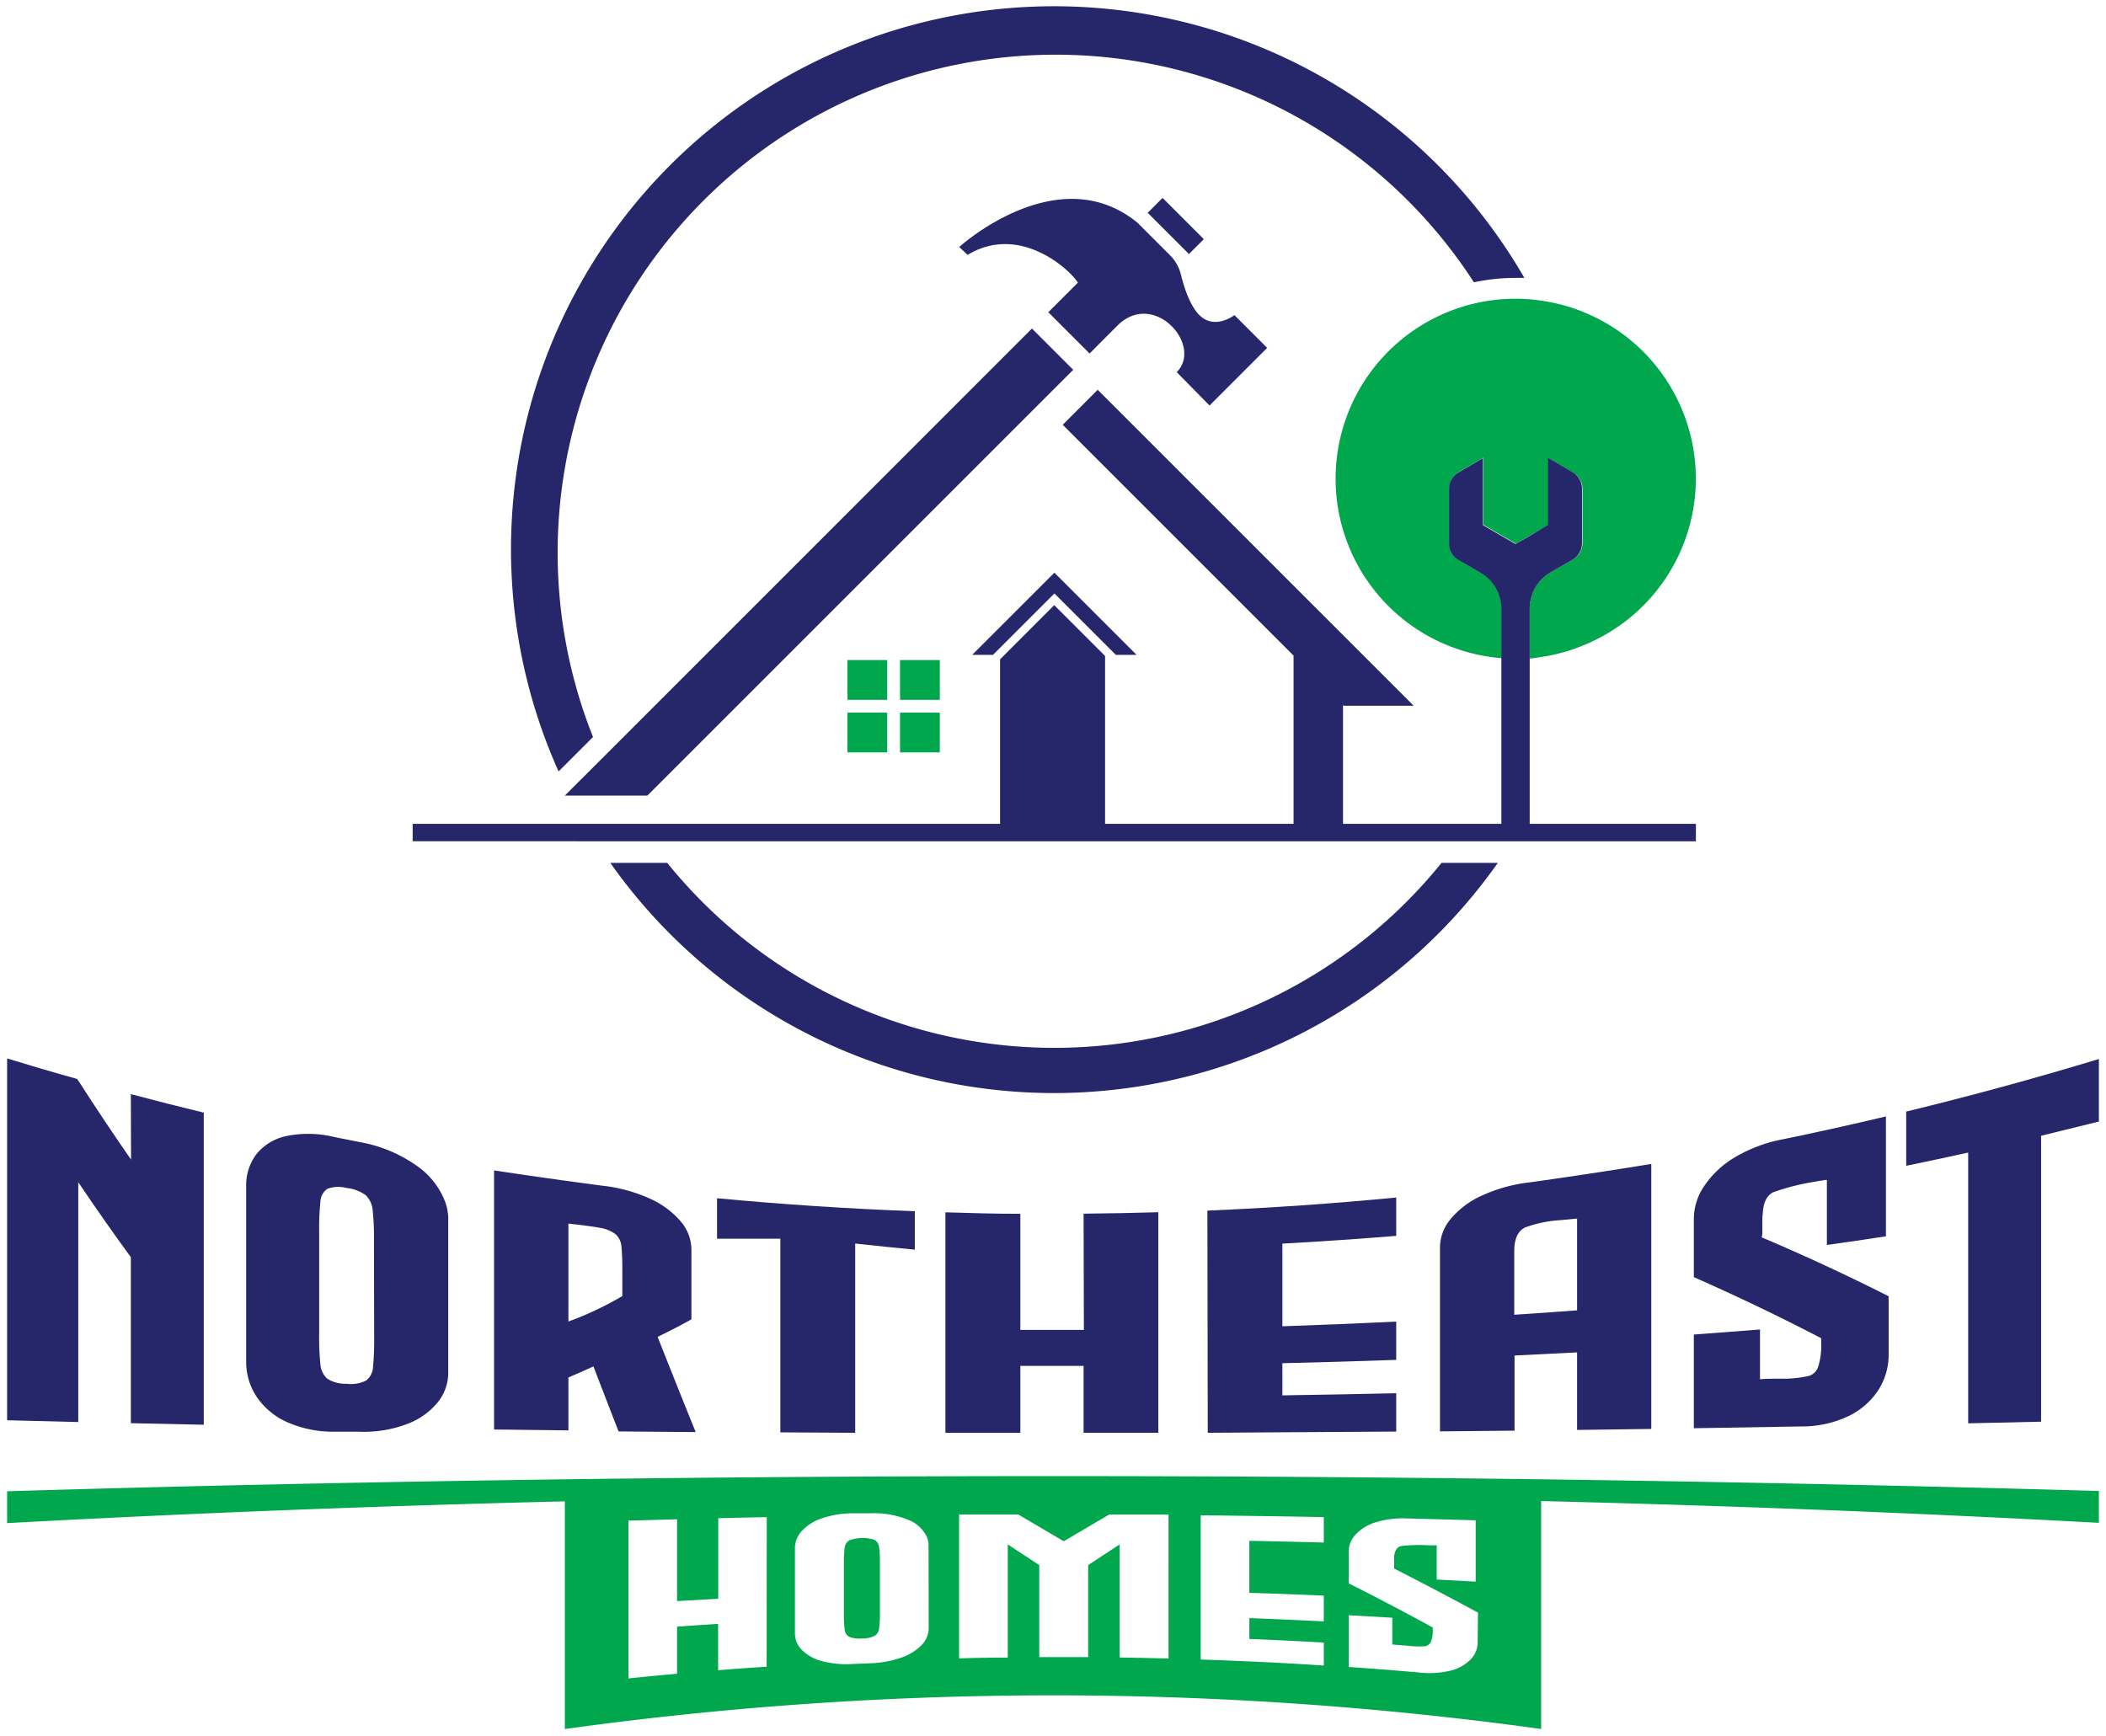
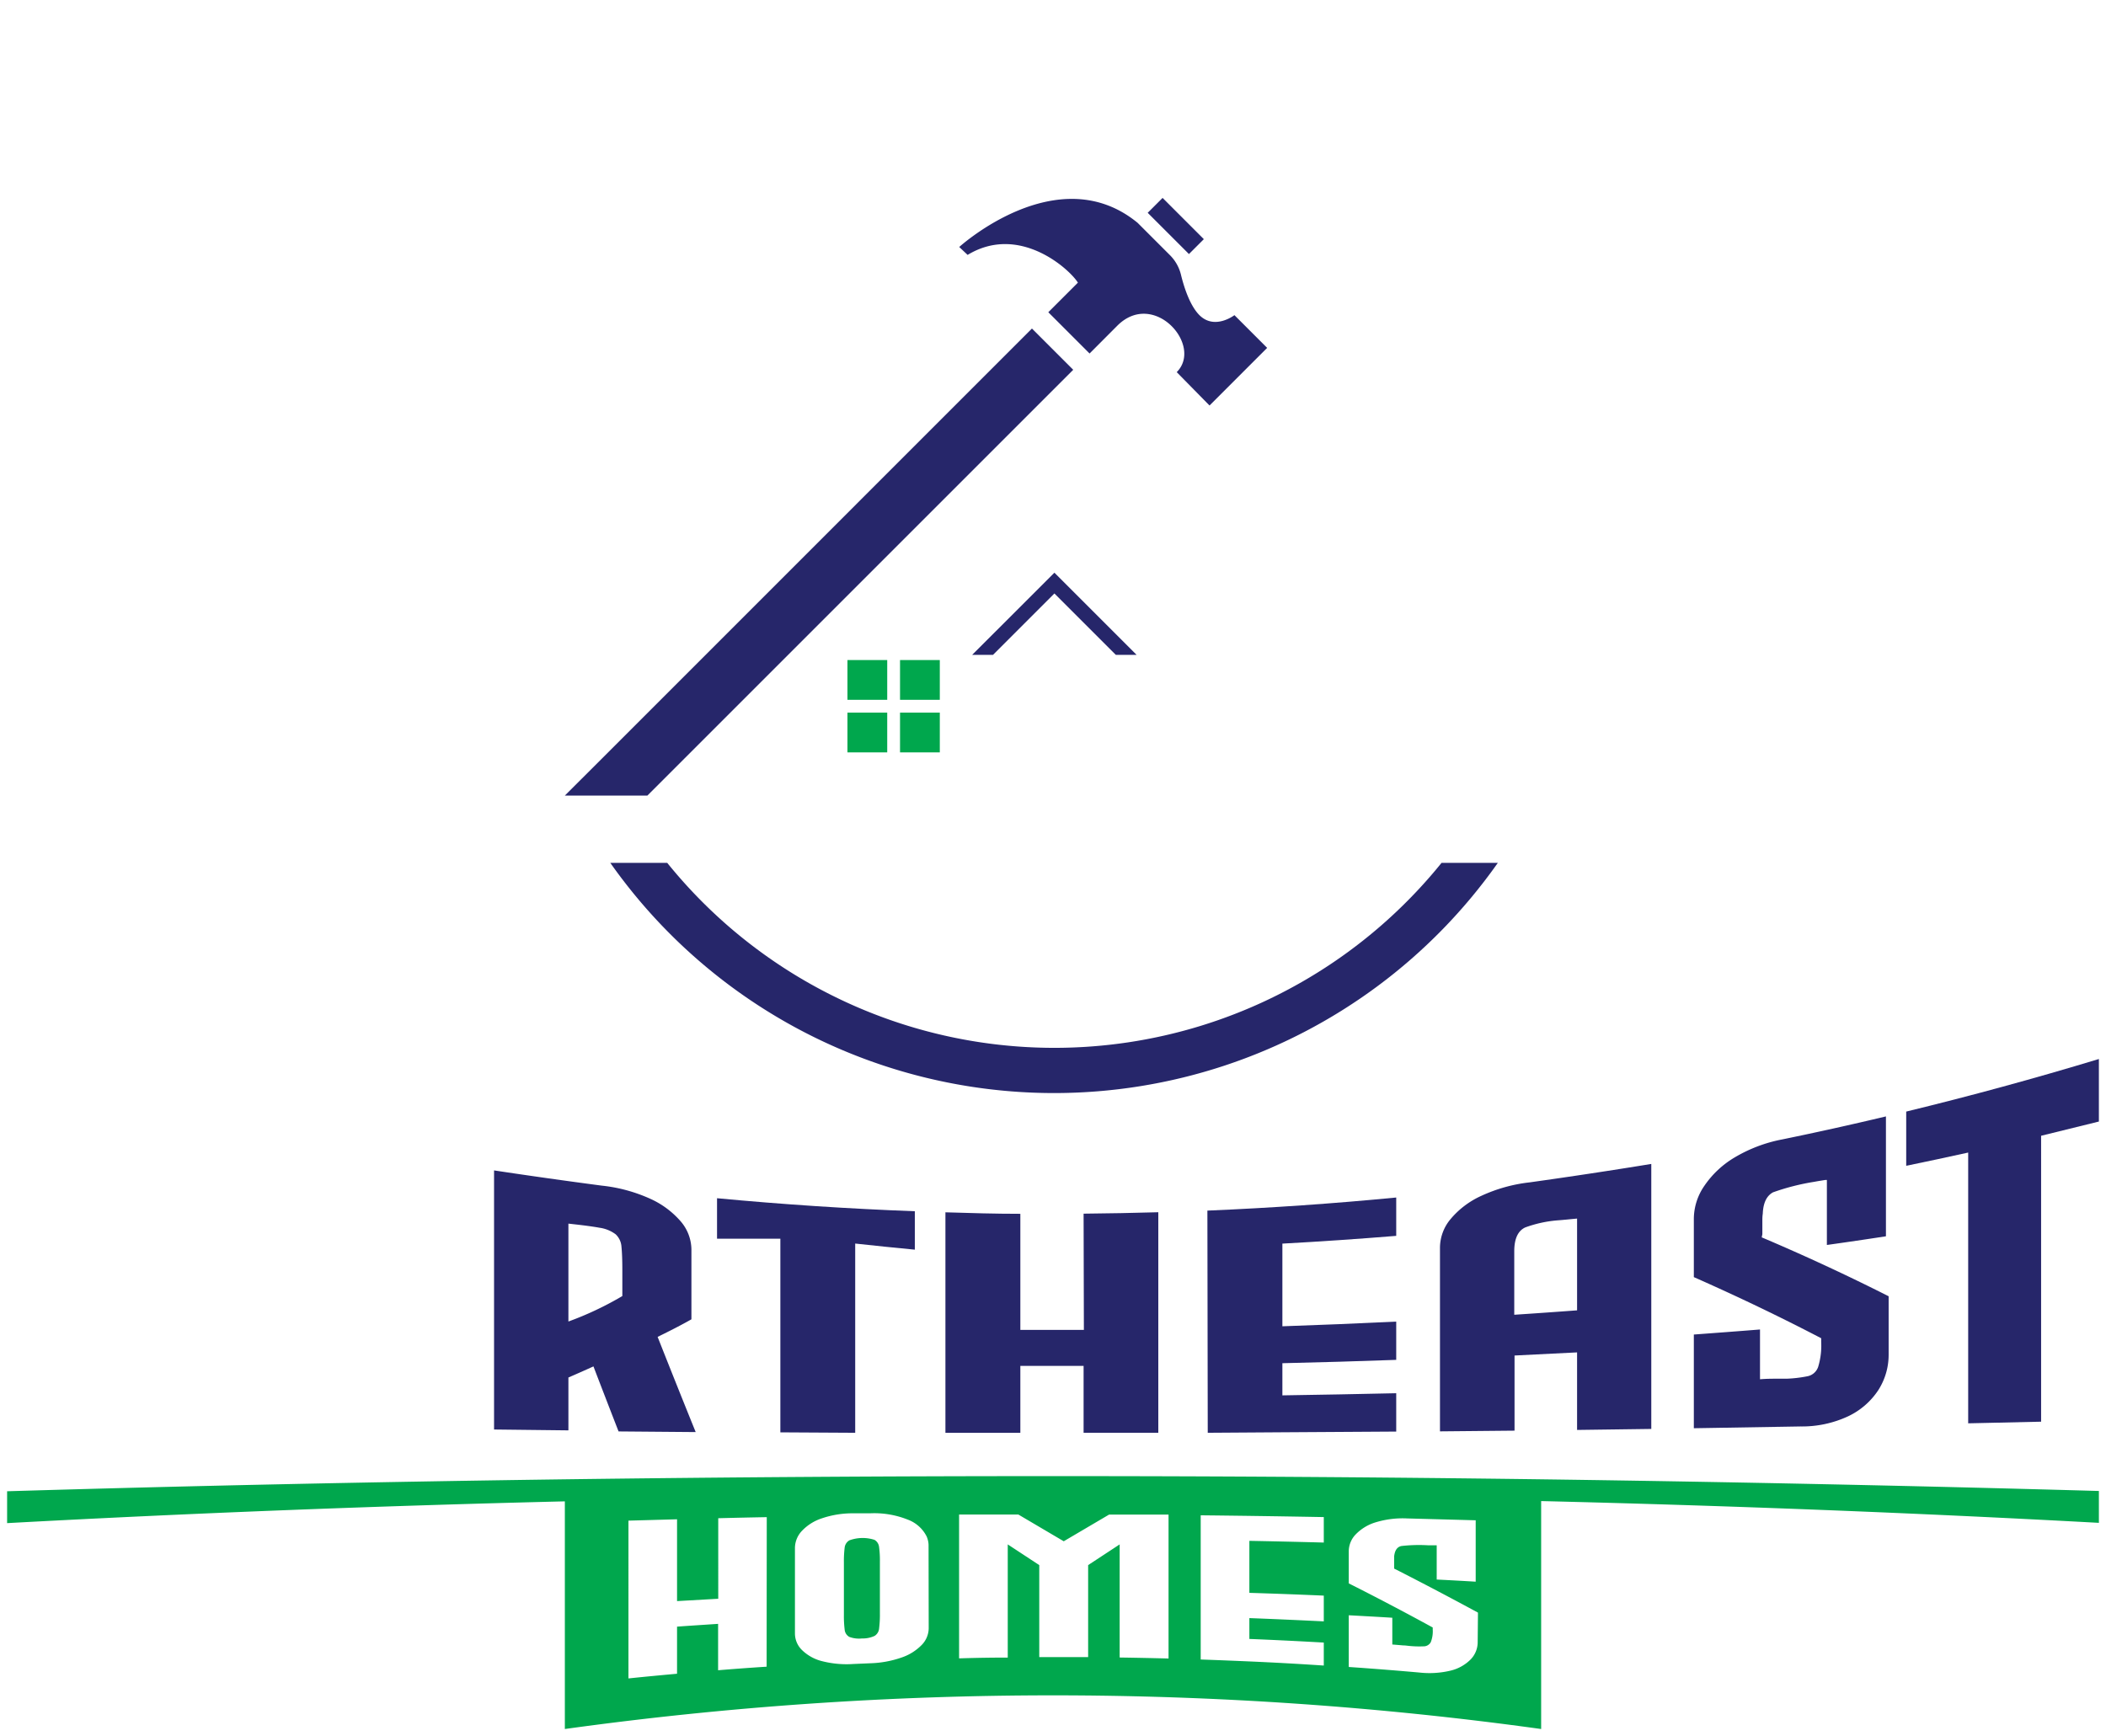
<svg xmlns="http://www.w3.org/2000/svg" id="Layer_1" data-name="Layer 1" viewBox="0 0 296 244">
  <defs>
    <style>.cls-1{fill:#00a74d;}.cls-2{fill:#26266a;}</style>
  </defs>
  <path class="cls-1" d="M122.91,216.45a5.43,5.43,0,0,0-3.53.07,1.36,1.36,0,0,0-.66,1,15.92,15.92,0,0,0-.11,2.1V227a15.75,15.75,0,0,0,.11,2.09,1.29,1.29,0,0,0,.65,1,3.88,3.88,0,0,0,1.78.22,3.94,3.94,0,0,0,1.78-.36,1.37,1.37,0,0,0,.63-1.06,15.69,15.69,0,0,0,.11-2.08v-7.31a13.8,13.8,0,0,0-.12-2.08A1.31,1.31,0,0,0,122.91,216.45Z" />
  <path class="cls-1" d="M216.61,207.94c-45.52-.6-91.7-.6-137.22,0-26.44.36-52.66.91-78.39,1.68v4.48c25.74-1.4,52-2.42,78.39-3.06v32a499.71,499.71,0,0,1,137.22,0V211c26.44.64,52.66,1.66,78.39,3.06v-4.48C269.27,208.85,243.05,208.3,216.61,207.94ZM107.75,234.28q-3.42.22-6.82.5v-6.52c-1.93.13-3.85.25-5.77.39h0v6.62c-2.28.21-4.56.42-6.83.66V213.75l6.83-.19v11.5l5.79-.33V213.41q3.41-.09,6.82-.15Zm22.78-5.38a3.4,3.4,0,0,1-1,2.34,7.13,7.13,0,0,1-2.81,1.75,14.67,14.67,0,0,1-4.45.81l-2.31.1a14,14,0,0,1-4.43-.4,6.15,6.15,0,0,1-2.8-1.55,3.26,3.26,0,0,1-1-2.32V217.57a3.53,3.53,0,0,1,1-2.4,6.73,6.73,0,0,1,2.8-1.75,13.41,13.41,0,0,1,4.43-.7l2.31,0a12.68,12.68,0,0,1,5.3.88,4.86,4.86,0,0,1,2.68,2.39,3.72,3.72,0,0,1,.18.56,3,3,0,0,1,.08.58Zm33.71,4.23q-3.44-.09-6.87-.14v-15.9L152.94,220v12.93c-2.29,0-4.58,0-6.87,0V220l-4.43-2.91V233q-3.42,0-6.84.11V212.89l8.33,0,6.38,3.76,6.37-3.75,8.36,0Zm21.82-16.3q-5.22-.14-10.46-.24v7.31q5.24.16,10.46.39v3.62c-3.48-.17-7-.33-10.46-.46v2.93q5.24.21,10.46.51v3.23q-5.22-.35-10.46-.58-3.42-.15-6.84-.27V213q8.66.09,17.3.25Zm21.63,14a3.48,3.48,0,0,1-1,2.44,5.91,5.91,0,0,1-2.8,1.56,12.78,12.78,0,0,1-4.41.27q-4.95-.44-9.91-.78v-7.27c2,.11,4.08.22,6.12.35v3.76l1.56.13c.33,0,.63.06.91.08a14,14,0,0,0,1.88.05,1.15,1.15,0,0,0,1.05-.57,4.13,4.13,0,0,0,.28-1.81v-.27q-5.9-3.23-11.8-6.2v-4.53a3.43,3.43,0,0,1,1-2.38,6.46,6.46,0,0,1,2.8-1.68,13.09,13.09,0,0,1,4.42-.54l9.62.26v8.63c-1.82-.11-3.65-.21-5.48-.3v-4.81h-.14l-1,0a21.51,21.51,0,0,0-3.84.1c-.59.14-.9.61-1,1.43,0,.13,0,.29,0,.48s0,.38,0,.57,0,.36,0,.49v.2q5.9,3,11.78,6.19Z" />
  <rect class="cls-1" x="119.11" y="92.78" width="5.59" height="5.59" />
  <rect class="cls-1" x="126.5" y="92.78" width="5.59" height="5.59" />
  <rect class="cls-1" x="119.11" y="100.17" width="5.59" height="5.59" />
  <rect class="cls-1" x="126.5" y="100.17" width="5.59" height="5.59" />
-   <path class="cls-1" d="M211.07,92.61v-7a5.88,5.88,0,0,0-2.95-5.11l-3.06-1.77a2.67,2.67,0,0,1-1.34-2.32V68.68a2.68,2.68,0,0,1,.35-1.34,2.74,2.74,0,0,1,1-1l3.41-2h0v9.43h0l2.6,1.51,1.45.83.52.31h0l2-1.14,2.6-1.51h0V64.39h0l3.41,2a2.63,2.63,0,0,1,1,1,2.59,2.59,0,0,1,.36,1.34v7.68A2.67,2.67,0,0,1,221,78.68l-2.95,1.7-.11.07a6,6,0,0,0-1.16.88.46.46,0,0,0-.07.07,5.42,5.42,0,0,0-.93,1.21,6.16,6.16,0,0,0-.34.68,6,6,0,0,0-.45,2.27v7c.5,0,1-.12,1.49-.19a25.17,25.17,0,0,0,6.86-2c.09,0,.18-.07.27-.12a25.26,25.26,0,0,0,0-45.93,24.87,24.87,0,0,0-3.82-1.4,26.32,26.32,0,0,0-3.78-.74,24,24,0,0,0-3-.19,25.3,25.3,0,0,0-2,50.52Z" />
-   <path class="cls-2" d="M18.42,163q-3.68-5.29-7.35-11l-.24-.34Q5.9,150.29,1,148.78v50.86l10,.25V166.18q3.69,5.48,7.39,10.54v23.33l10.25.22V156.4q-5.13-1.25-10.25-2.6Z" />
-   <path class="cls-2" d="M62.59,169a10.83,10.83,0,0,0-4.07-5.17,19.85,19.85,0,0,0-8-3.3L47,159.83a15.3,15.3,0,0,0-6.7-.15,7.34,7.34,0,0,0-4.24,2.53,7.24,7.24,0,0,0-1.46,4.56v24.64a8.81,8.81,0,0,0,1.46,4.91,10.14,10.14,0,0,0,4.24,3.56,16,16,0,0,0,6.7,1.37l3.49,0a17.08,17.08,0,0,0,6.74-1.09,10.07,10.07,0,0,0,4.26-3A6.6,6.6,0,0,0,63,193V171.18a6.81,6.81,0,0,0-.12-1.1A7.13,7.13,0,0,0,62.59,169Zm-10,19.13a39.38,39.38,0,0,1-.16,4,2.54,2.54,0,0,1-1,1.94,4.71,4.71,0,0,1-2.7.44,4.83,4.83,0,0,1-2.7-.69,3,3,0,0,1-1-2.1,37,37,0,0,1-.17-4.14v-14.5a35.7,35.7,0,0,1,.17-4.1,2.29,2.29,0,0,1,1-1.88,4.47,4.47,0,0,1,2.68-.11,5.52,5.52,0,0,1,2.67,1,3.28,3.28,0,0,1,1,2.14,34.46,34.46,0,0,1,.18,4Z" />
  <path class="cls-2" d="M97.18,185.45v-9.83a6.17,6.17,0,0,0-1.5-3.93,12.38,12.38,0,0,0-4.3-3.19,22.13,22.13,0,0,0-6.79-1.84q-7.59-1-15.15-2.14v36.42l10.45.12v-7.43c1.11-.48,2.29-1,3.52-1.56q1.77,4.62,3.53,9.14l10.84.09q-2.67-6.59-5.35-13.38C94.19,187.06,95.77,186.25,97.18,185.45Zm-9.71-3.27a45.29,45.29,0,0,1-7.58,3.58V172l.89.1c1.44.16,2.61.32,3.49.48a4.89,4.89,0,0,1,2.26.92,2.62,2.62,0,0,1,.82,1.78c.08.79.12,1.88.12,3.28Z" />
  <path class="cls-2" d="M100.78,174.12c3,0,5.93,0,8.9,0v27.22l10.52.06V174.8c2.79.31,5.59.59,8.38.86v-5.4q-13.92-.52-27.8-1.83Z" />
  <path class="cls-2" d="M152.34,186.94c-3,0-6,0-8.93,0V170.62c-3.51,0-7-.1-10.53-.21v31l10.53,0V192h0q4.44,0,8.89,0v9.4l10.5,0v-31q-5.25.15-10.5.2Z" />
  <path class="cls-2" d="M169.75,201.4l10.49-.07,16-.1v-5.39c-5.34.12-10.7.22-16,.3v-4.52c5.35-.12,10.71-.28,16-.47v-5.38c-5.34.26-10.7.48-16,.66V174.81c5.35-.29,10.71-.66,16-1.09v-5.39q-13.24,1.28-26.54,1.84Z" />
  <path class="cls-2" d="M208.19,168.1a12.15,12.15,0,0,0-4.3,3.25,6.3,6.3,0,0,0-1.5,4V201.2l10.48-.1V190.54h0l8.79-.44V201l10.43-.14V163.61Q223.58,165,215,166.2A22,22,0,0,0,208.19,168.1Zm13.47,3.19h0v12.9q-4.41.33-8.83.62v-8.92c0-1.75.51-2.87,1.53-3.35a17.19,17.19,0,0,1,4.56-1C219.77,171.48,220.67,171.38,221.66,171.29Z" />
  <path class="cls-2" d="M247.7,173.49c0-.24,0-.55,0-.91l0-1.08q0-.52.06-.9c.06-1.53.55-2.52,1.44-3a32.34,32.34,0,0,1,5.81-1.48c.47-.09,1-.17,1.55-.26l.21,0V175q4.15-.58,8.3-1.22V156.93q-7.26,1.73-14.56,3.23a20.63,20.63,0,0,0-6.71,2.54,13.39,13.39,0,0,0-4.26,4,8.22,8.22,0,0,0-1.47,4.61v8.21c6,2.65,11.95,5.49,17.9,8.59v.52a10.29,10.29,0,0,1-.43,3.52,2,2,0,0,1-1.58,1.32,18.24,18.24,0,0,1-2.85.33l-1.38,0c-.7,0-1.49,0-2.36.08v-7c-3.1.25-6.2.48-9.3.71v13.17l15-.25a15.32,15.32,0,0,0,6.67-1.42,10.39,10.39,0,0,0,4.24-3.66,9.18,9.18,0,0,0,1.47-5v-8.22c-5.93-3-11.88-5.75-17.84-8.28Z" />
  <path class="cls-2" d="M267.92,156.25v7.62c2.91-.6,5.82-1.22,8.71-1.86v38.06l10.25-.23V159.65q4.06-1,8.12-2v-8.79Q281.54,152.94,267.92,156.25Z" />
-   <path class="cls-2" d="M83.35,103.6A70,70,0,0,1,207.16,39.68a28.57,28.57,0,0,1,5.89-.62c.39,0,.8,0,1.2,0A76.32,76.32,0,0,0,78.51,108.44Z" />
  <path class="cls-2" d="M202.61,121.29a69.94,69.94,0,0,1-108.83,0h-8a76.29,76.29,0,0,0,124.74,0Z" />
-   <path class="cls-2" d="M81.09,118.26H238.36V115.8H215V85.56h0a6,6,0,0,1,.45-2.27,6.16,6.16,0,0,1,.34-.68,5.42,5.42,0,0,1,.93-1.21.46.46,0,0,1,.07-.07,6,6,0,0,1,1.16-.88l.11-.07,2.95-1.7a2.67,2.67,0,0,0,1.34-2.32V68.68a2.59,2.59,0,0,0-.36-1.34,2.63,2.63,0,0,0-1-1l-3.41-2v9.43h0L215,75.33l-2,1.14h0l-.52-.31-1.45-.83-2.6-1.51h0V64.39l-3.41,2a2.74,2.74,0,0,0-1,1,2.68,2.68,0,0,0-.35,1.34v7.68a2.67,2.67,0,0,0,1.34,2.32l3.06,1.77a5.88,5.88,0,0,1,2.95,5.11V115.8H188.76V99.1l.09.1h9.84L154.28,54.79l-4.91,4.92,32.44,32.44V115.8H155.32V92.21l-7.15-7.15-7.61,7.62V115.8H58v2.45H81.09Z" />
  <polygon class="cls-2" points="139.57 92.05 145.24 86.38 147.26 84.36 148.2 83.42 156.83 92.05 159.75 92.05 148.2 80.5 145.41 83.29 136.64 92.05 139.57 92.05" />
  <rect class="cls-2" x="163.77" y="27.67" width="2.96" height="8.2" transform="translate(25.94 126.15) rotate(-45)" />
  <path class="cls-2" d="M170,57l8.1-8.1-4.6-4.6s-2.77,2.14-4.92,0c-1.37-1.38-2.18-4-2.58-5.62a5.83,5.83,0,0,0-1.53-2.78l-4.58-4.58c-11.21-9.2-25.07,3.4-25.07,3.4L136,35.83c7.27-4.41,14.33,2,15.5,3.9l-4.16,4.16,5.8,5.8,3.9-3.91c5.13-5.12,12.1,2.77,8.35,6.53Z" />
  <polygon class="cls-2" points="145.04 46.18 84.65 106.58 79.88 111.34 79.39 111.83 80.13 111.83 87.35 111.83 90.99 111.83 150.84 51.98 145.04 46.18" />
</svg>